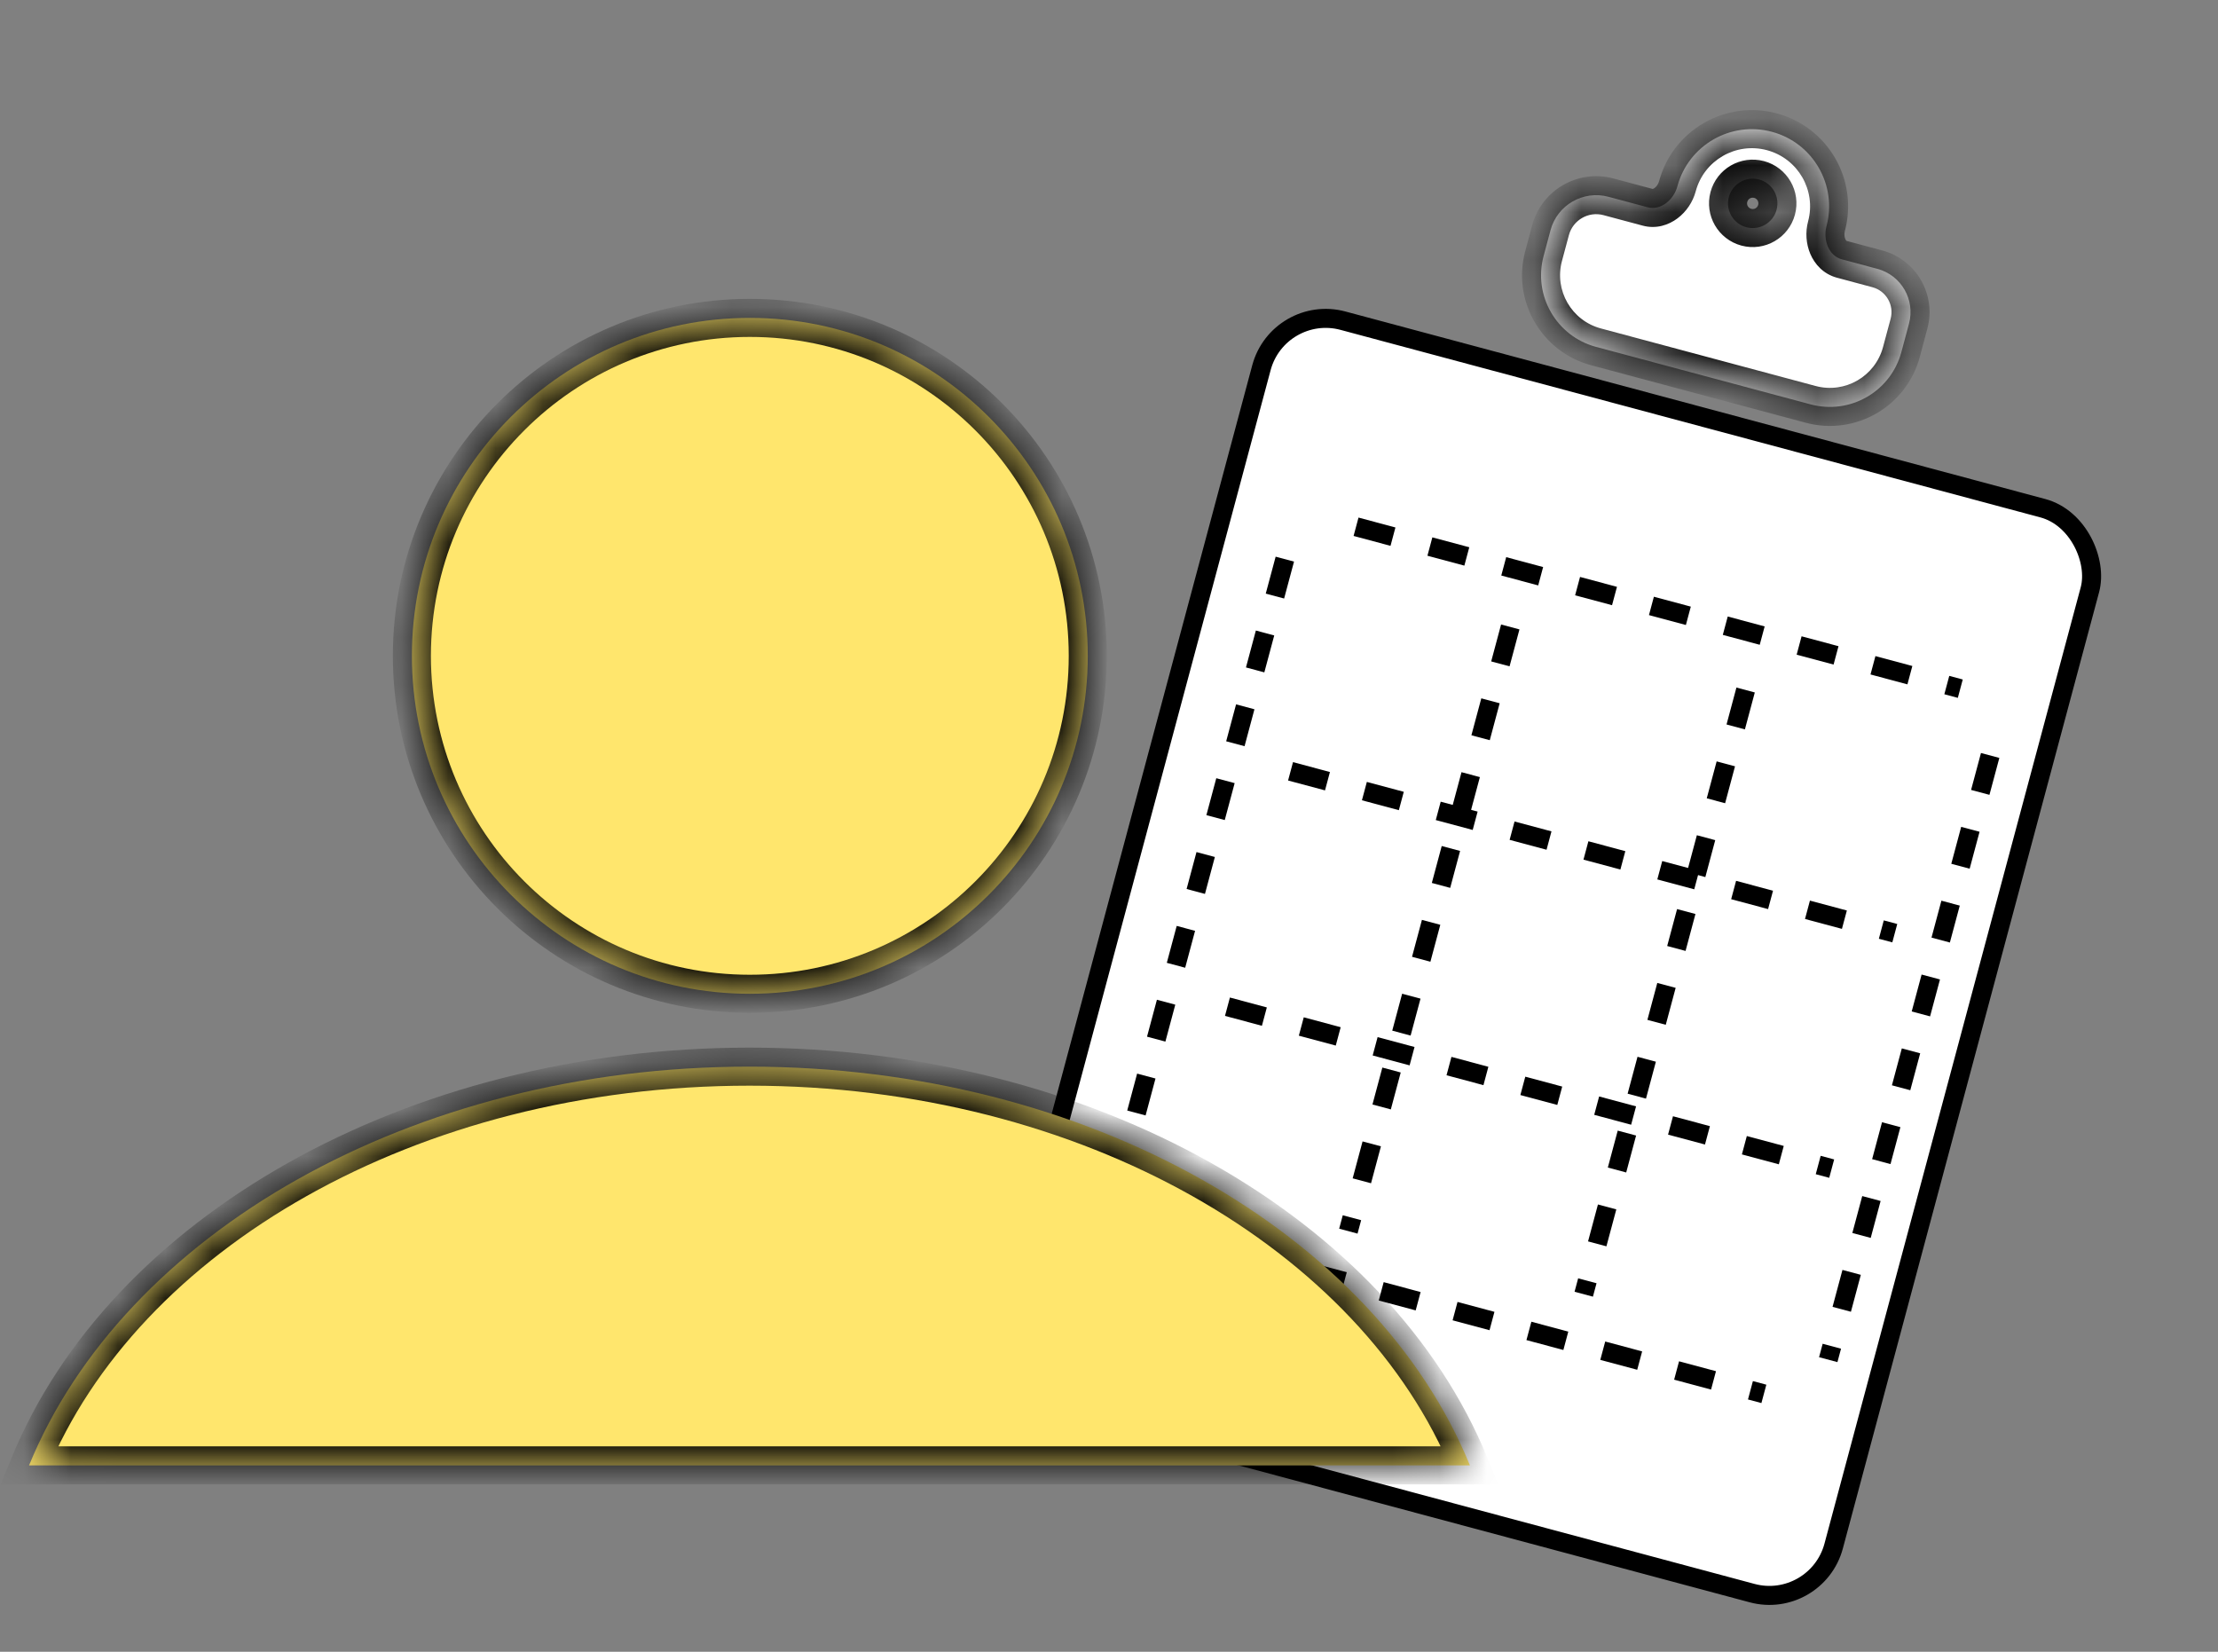
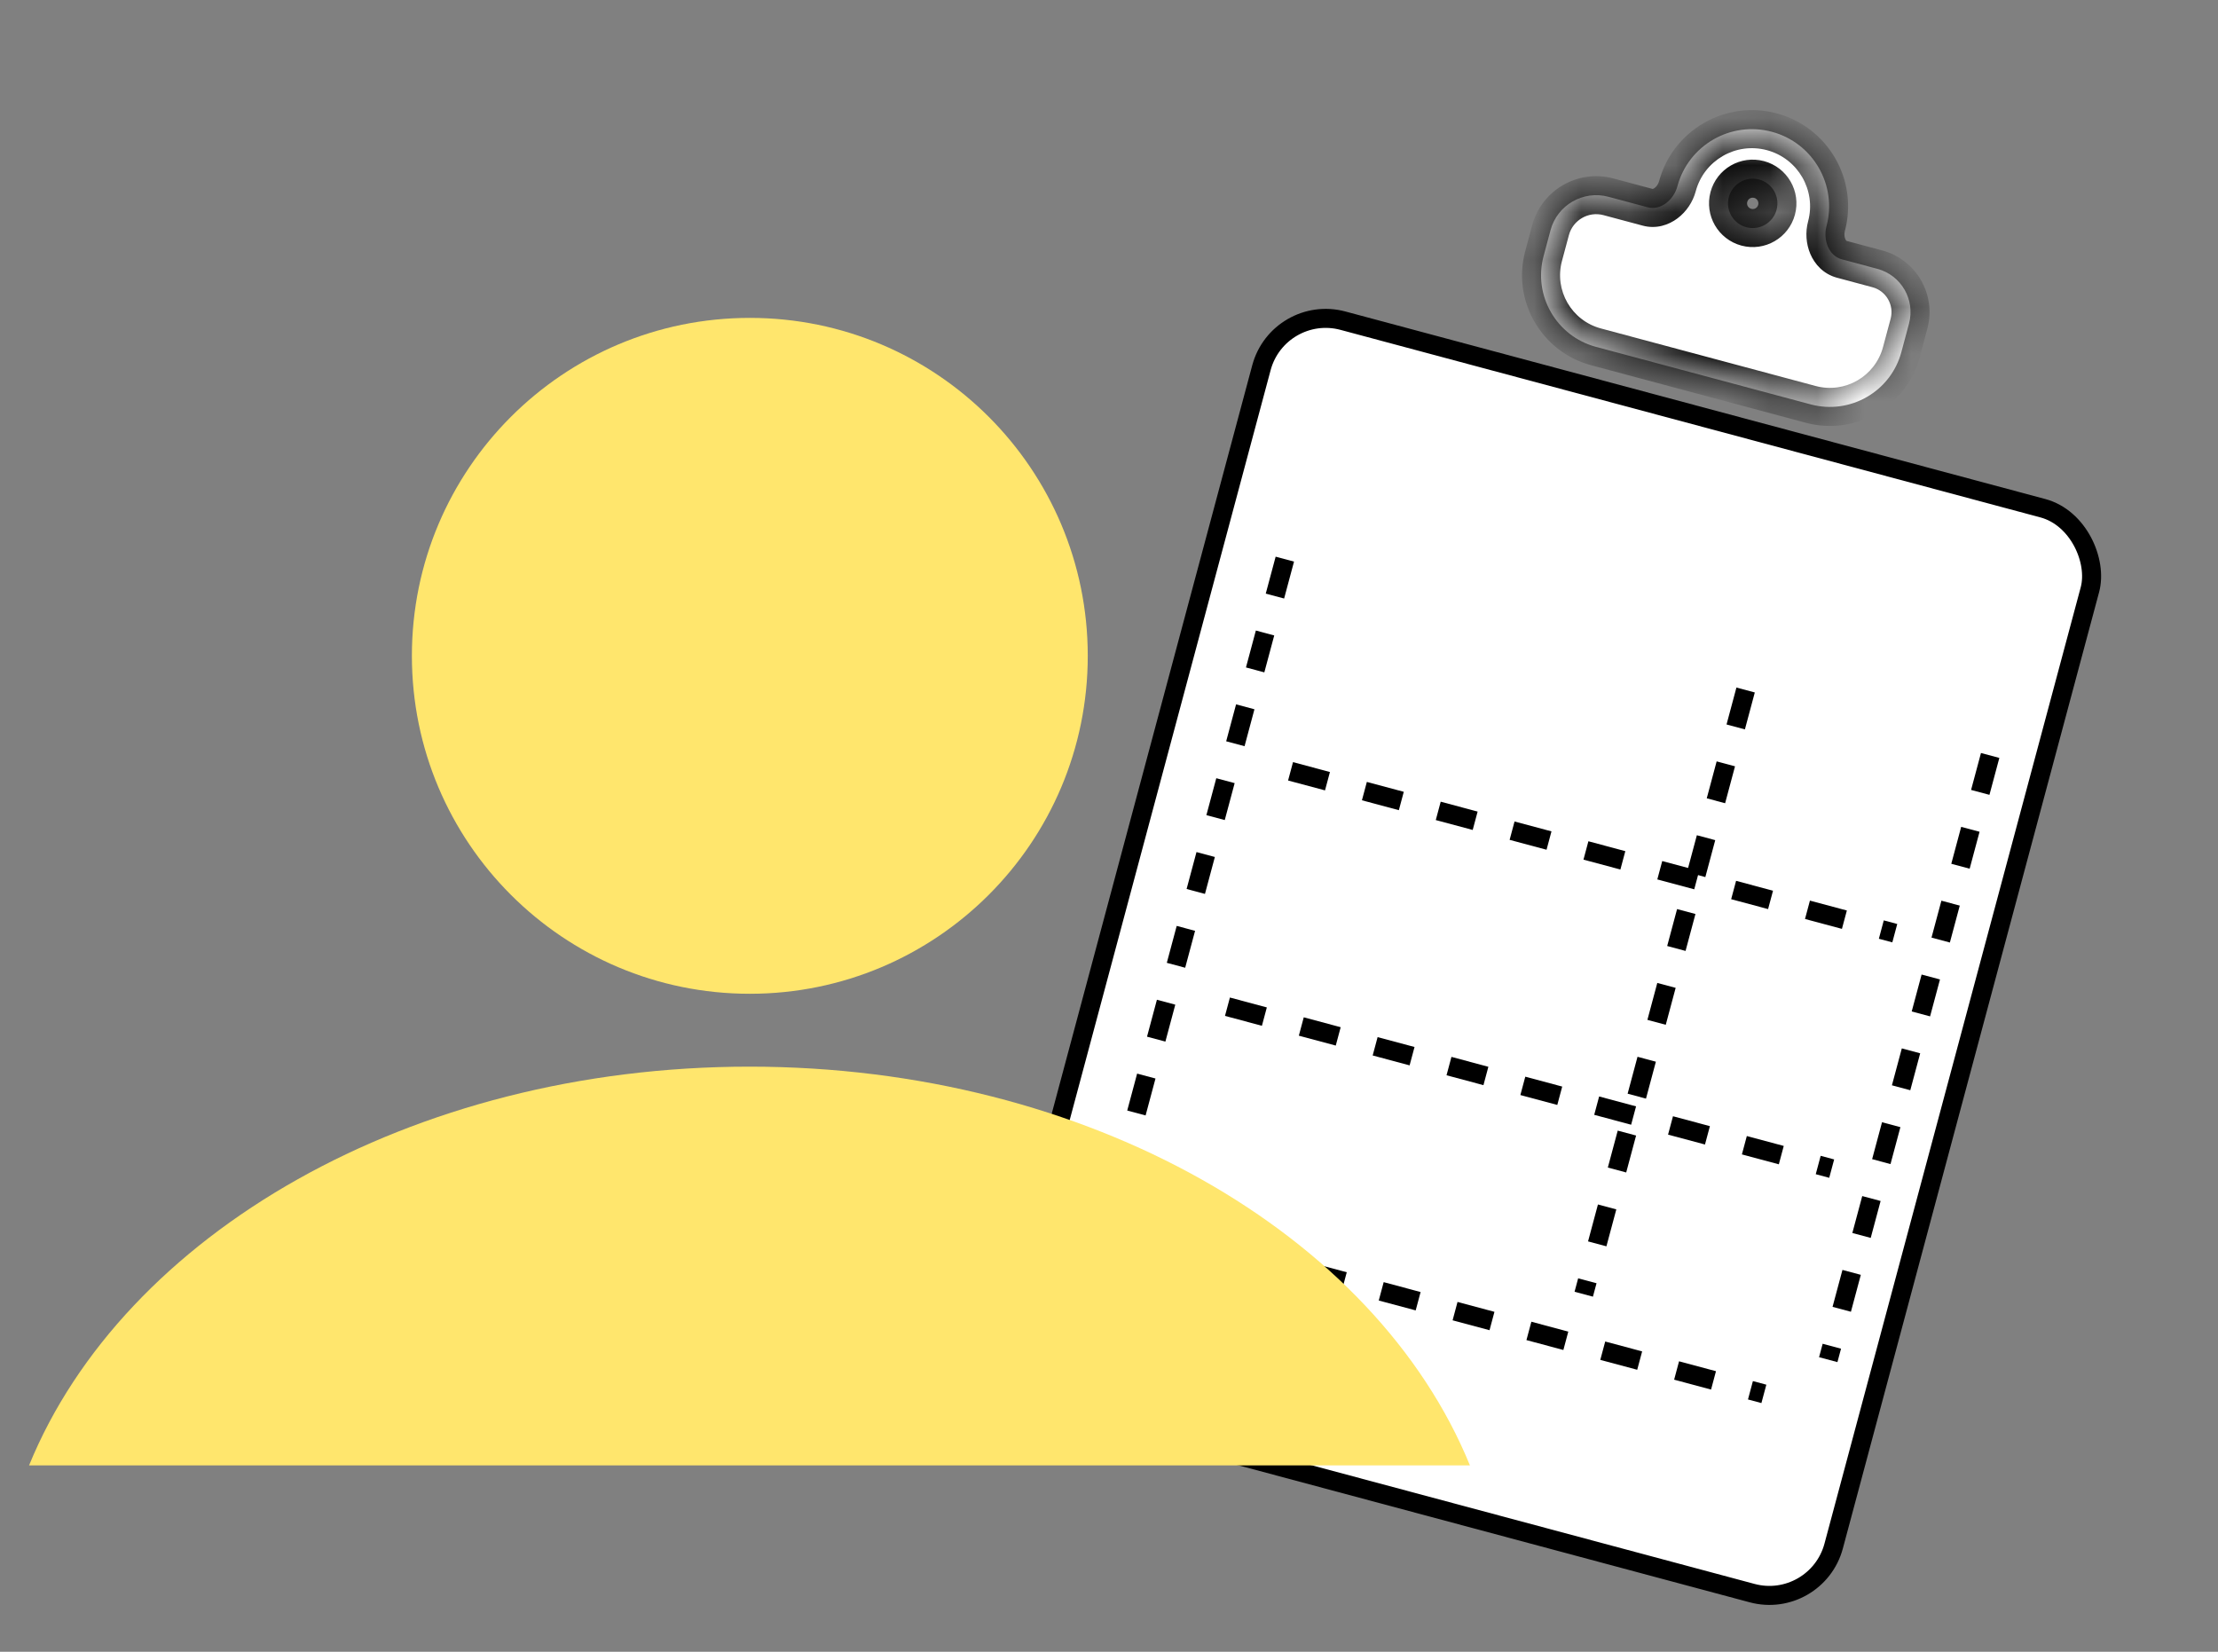
<svg xmlns="http://www.w3.org/2000/svg" width="47" height="35" viewBox="0 0 47 35" fill="none">
  <rect x="0" y="0" width="47" height="35" fill="#808080" stroke="none" />
  <rect x="27.095" y="6.43" width="18.175" height="23.8" rx="1.41" transform="rotate(15 27.095 6.43)" fill="white" stroke="black" stroke-width="0.403" />
  <mask id="path-2-inside-1_1243_8624" fill="white">
-     <path fill-rule="evenodd" clip-rule="evenodd" d="M39.028 5.495C38.747 5.419 38.628 5.077 38.703 4.796C38.937 3.923 38.419 3.026 37.547 2.793C36.674 2.559 35.778 3.077 35.544 3.949C35.468 4.23 35.194 4.467 34.913 4.392L34.084 4.17C33.549 4.027 32.999 4.344 32.856 4.878L32.709 5.427C32.485 6.264 32.982 7.125 33.819 7.35L38.369 8.569C39.206 8.793 40.067 8.296 40.291 7.459L40.452 6.858C40.588 6.352 40.288 5.832 39.782 5.697L39.028 5.495ZM37.646 4.445C37.572 4.724 37.285 4.889 37.005 4.815C36.726 4.74 36.56 4.453 36.635 4.174C36.71 3.895 36.997 3.729 37.276 3.804C37.555 3.878 37.721 4.165 37.646 4.445Z" />
+     <path fill-rule="evenodd" clip-rule="evenodd" d="M39.028 5.495C38.747 5.419 38.628 5.077 38.703 4.796C38.937 3.923 38.419 3.026 37.547 2.793C36.674 2.559 35.778 3.077 35.544 3.949C35.468 4.23 35.194 4.467 34.913 4.392L34.084 4.17C33.549 4.027 32.999 4.344 32.856 4.878L32.709 5.427C32.485 6.264 32.982 7.125 33.819 7.35L38.369 8.569L40.452 6.858C40.588 6.352 40.288 5.832 39.782 5.697L39.028 5.495ZM37.646 4.445C37.572 4.724 37.285 4.889 37.005 4.815C36.726 4.74 36.56 4.453 36.635 4.174C36.71 3.895 36.997 3.729 37.276 3.804C37.555 3.878 37.721 4.165 37.646 4.445Z" />
  </mask>
  <path fill-rule="evenodd" clip-rule="evenodd" d="M39.028 5.495C38.747 5.419 38.628 5.077 38.703 4.796C38.937 3.923 38.419 3.026 37.547 2.793C36.674 2.559 35.778 3.077 35.544 3.949C35.468 4.23 35.194 4.467 34.913 4.392L34.084 4.17C33.549 4.027 32.999 4.344 32.856 4.878L32.709 5.427C32.485 6.264 32.982 7.125 33.819 7.35L38.369 8.569C39.206 8.793 40.067 8.296 40.291 7.459L40.452 6.858C40.588 6.352 40.288 5.832 39.782 5.697L39.028 5.495ZM37.646 4.445C37.572 4.724 37.285 4.889 37.005 4.815C36.726 4.74 36.56 4.453 36.635 4.174C36.71 3.895 36.997 3.729 37.276 3.804C37.555 3.878 37.721 4.165 37.646 4.445Z" fill="white" />
  <path d="M40.291 7.459L39.902 7.354L40.291 7.459ZM39.092 4.9C39.384 3.812 38.738 2.695 37.651 2.403L37.442 3.182C38.1 3.358 38.49 4.034 38.314 4.691L39.092 4.9ZM37.651 2.403C36.564 2.112 35.446 2.757 35.155 3.845L35.933 4.053C36.109 3.396 36.785 3.006 37.442 3.182L37.651 2.403ZM33.979 4.559L34.809 4.781L35.017 4.003L34.188 3.781L33.979 4.559ZM33.098 5.531L33.245 4.983L32.467 4.774L32.32 5.323L33.098 5.531ZM38.473 8.179L33.924 6.96L33.715 7.739L38.264 8.958L38.473 8.179ZM40.063 6.754L39.902 7.354L40.681 7.563L40.841 6.962L40.063 6.754ZM38.924 5.884L39.677 6.086L39.886 5.307L39.132 5.105L38.924 5.884ZM36.901 5.204C37.395 5.336 37.903 5.043 38.035 4.549L37.257 4.34C37.24 4.405 37.174 4.443 37.11 4.425L36.901 5.204ZM36.246 4.069C36.114 4.564 36.407 5.071 36.901 5.204L37.11 4.425C37.045 4.408 37.007 4.342 37.025 4.278L36.246 4.069ZM37.38 3.414C36.886 3.282 36.379 3.575 36.246 4.069L37.025 4.278C37.042 4.214 37.108 4.176 37.172 4.193L37.38 3.414ZM38.035 4.549C38.168 4.055 37.875 3.547 37.38 3.414L37.172 4.193C37.236 4.21 37.274 4.276 37.257 4.34L38.035 4.549ZM40.841 6.962C41.035 6.242 40.607 5.501 39.886 5.307L39.677 6.086C39.968 6.164 40.141 6.463 40.063 6.754L40.841 6.962ZM38.264 8.958C39.317 9.24 40.399 8.615 40.681 7.563L39.902 7.354C39.735 7.977 39.095 8.346 38.473 8.179L38.264 8.958ZM32.32 5.323C32.038 6.375 32.663 7.457 33.715 7.739L33.924 6.96C33.301 6.794 32.932 6.154 33.098 5.531L32.32 5.323ZM35.155 3.845C35.14 3.9 35.103 3.952 35.063 3.982C35.045 3.996 35.032 4.001 35.025 4.002C35.02 4.004 35.019 4.003 35.017 4.003L34.809 4.781C35.094 4.858 35.358 4.769 35.548 4.626C35.734 4.486 35.872 4.28 35.933 4.053L35.155 3.845ZM34.188 3.781C33.438 3.58 32.668 4.025 32.467 4.774L33.245 4.983C33.331 4.663 33.66 4.473 33.979 4.559L34.188 3.781ZM38.314 4.691C38.253 4.917 38.27 5.166 38.361 5.38C38.454 5.598 38.638 5.807 38.924 5.884L39.132 5.105C39.131 5.105 39.129 5.105 39.126 5.101C39.121 5.097 39.111 5.085 39.102 5.064C39.083 5.018 39.078 4.955 39.092 4.9L38.314 4.691Z" fill="black" mask="url(#path-2-inside-1_1243_8624)" />
-   <path d="M28.735 11.162L41.539 14.593" stroke="black" stroke-width="0.403" stroke-dasharray="0.81 0.81" />
  <path d="M42.172 16.008L38.741 28.811" stroke="black" stroke-width="0.403" stroke-dasharray="0.81 0.81" />
  <path d="M26.01 21.332L38.814 24.763" stroke="black" stroke-width="0.403" stroke-dasharray="0.81 0.81" />
-   <path d="M32.003 13.285L28.572 26.088" stroke="black" stroke-width="0.403" stroke-dasharray="0.81 0.81" />
  <path d="M24.574 26.105L37.377 29.536" stroke="black" stroke-width="0.403" stroke-dasharray="0.81 0.81" />
  <path d="M27.226 11.848L23.795 24.651" stroke="black" stroke-width="0.403" stroke-dasharray="0.81 0.81" />
  <path d="M27.347 16.344L40.151 19.774" stroke="black" stroke-width="0.403" stroke-dasharray="0.81 0.81" />
  <path d="M36.99 14.621L33.56 27.424" stroke="black" stroke-width="0.403" stroke-dasharray="0.81 0.81" />
  <mask id="path-12-inside-2_1243_8624" fill="white">
-     <path fill-rule="evenodd" clip-rule="evenodd" d="M15.889 21.058C19.844 21.058 23.05 17.852 23.05 13.897C23.05 9.942 19.844 6.736 15.889 6.736C11.934 6.736 8.728 9.942 8.728 13.897C8.728 17.852 11.934 21.058 15.889 21.058ZM15.882 22.602C8.693 22.602 2.614 26.159 0.616 31.051H31.148C29.15 26.159 23.071 22.602 15.882 22.602Z" />
-   </mask>
+     </mask>
  <path fill-rule="evenodd" clip-rule="evenodd" d="M15.889 21.058C19.844 21.058 23.05 17.852 23.05 13.897C23.05 9.942 19.844 6.736 15.889 6.736C11.934 6.736 8.728 9.942 8.728 13.897C8.728 17.852 11.934 21.058 15.889 21.058ZM15.882 22.602C8.693 22.602 2.614 26.159 0.616 31.051H31.148C29.15 26.159 23.071 22.602 15.882 22.602Z" fill="#FFE66D" />
-   <path d="M0.616 31.051L0.243 30.898L0.016 31.454H0.616V31.051ZM31.148 31.051V31.454H31.748L31.521 30.898L31.148 31.051ZM22.647 13.897C22.647 17.63 19.622 20.655 15.889 20.655V21.461C20.067 21.461 23.453 18.075 23.453 13.897H22.647ZM15.889 7.139C19.622 7.139 22.647 10.165 22.647 13.897H23.453C23.453 9.72 20.067 6.333 15.889 6.333V7.139ZM9.131 13.897C9.131 10.165 12.157 7.139 15.889 7.139V6.333C11.712 6.333 8.325 9.72 8.325 13.897H9.131ZM15.889 20.655C12.157 20.655 9.131 17.63 9.131 13.897H8.325C8.325 18.075 11.712 21.461 15.889 21.461V20.655ZM0.989 31.203C2.907 26.508 8.802 23.005 15.882 23.005V22.199C8.583 22.199 2.321 25.811 0.243 30.898L0.989 31.203ZM31.148 30.648H0.616V31.454H31.148V30.648ZM15.882 23.005C22.962 23.005 28.857 26.508 30.775 31.203L31.521 30.898C29.443 25.811 23.181 22.199 15.882 22.199V23.005Z" fill="black" mask="url(#path-12-inside-2_1243_8624)" />
</svg>